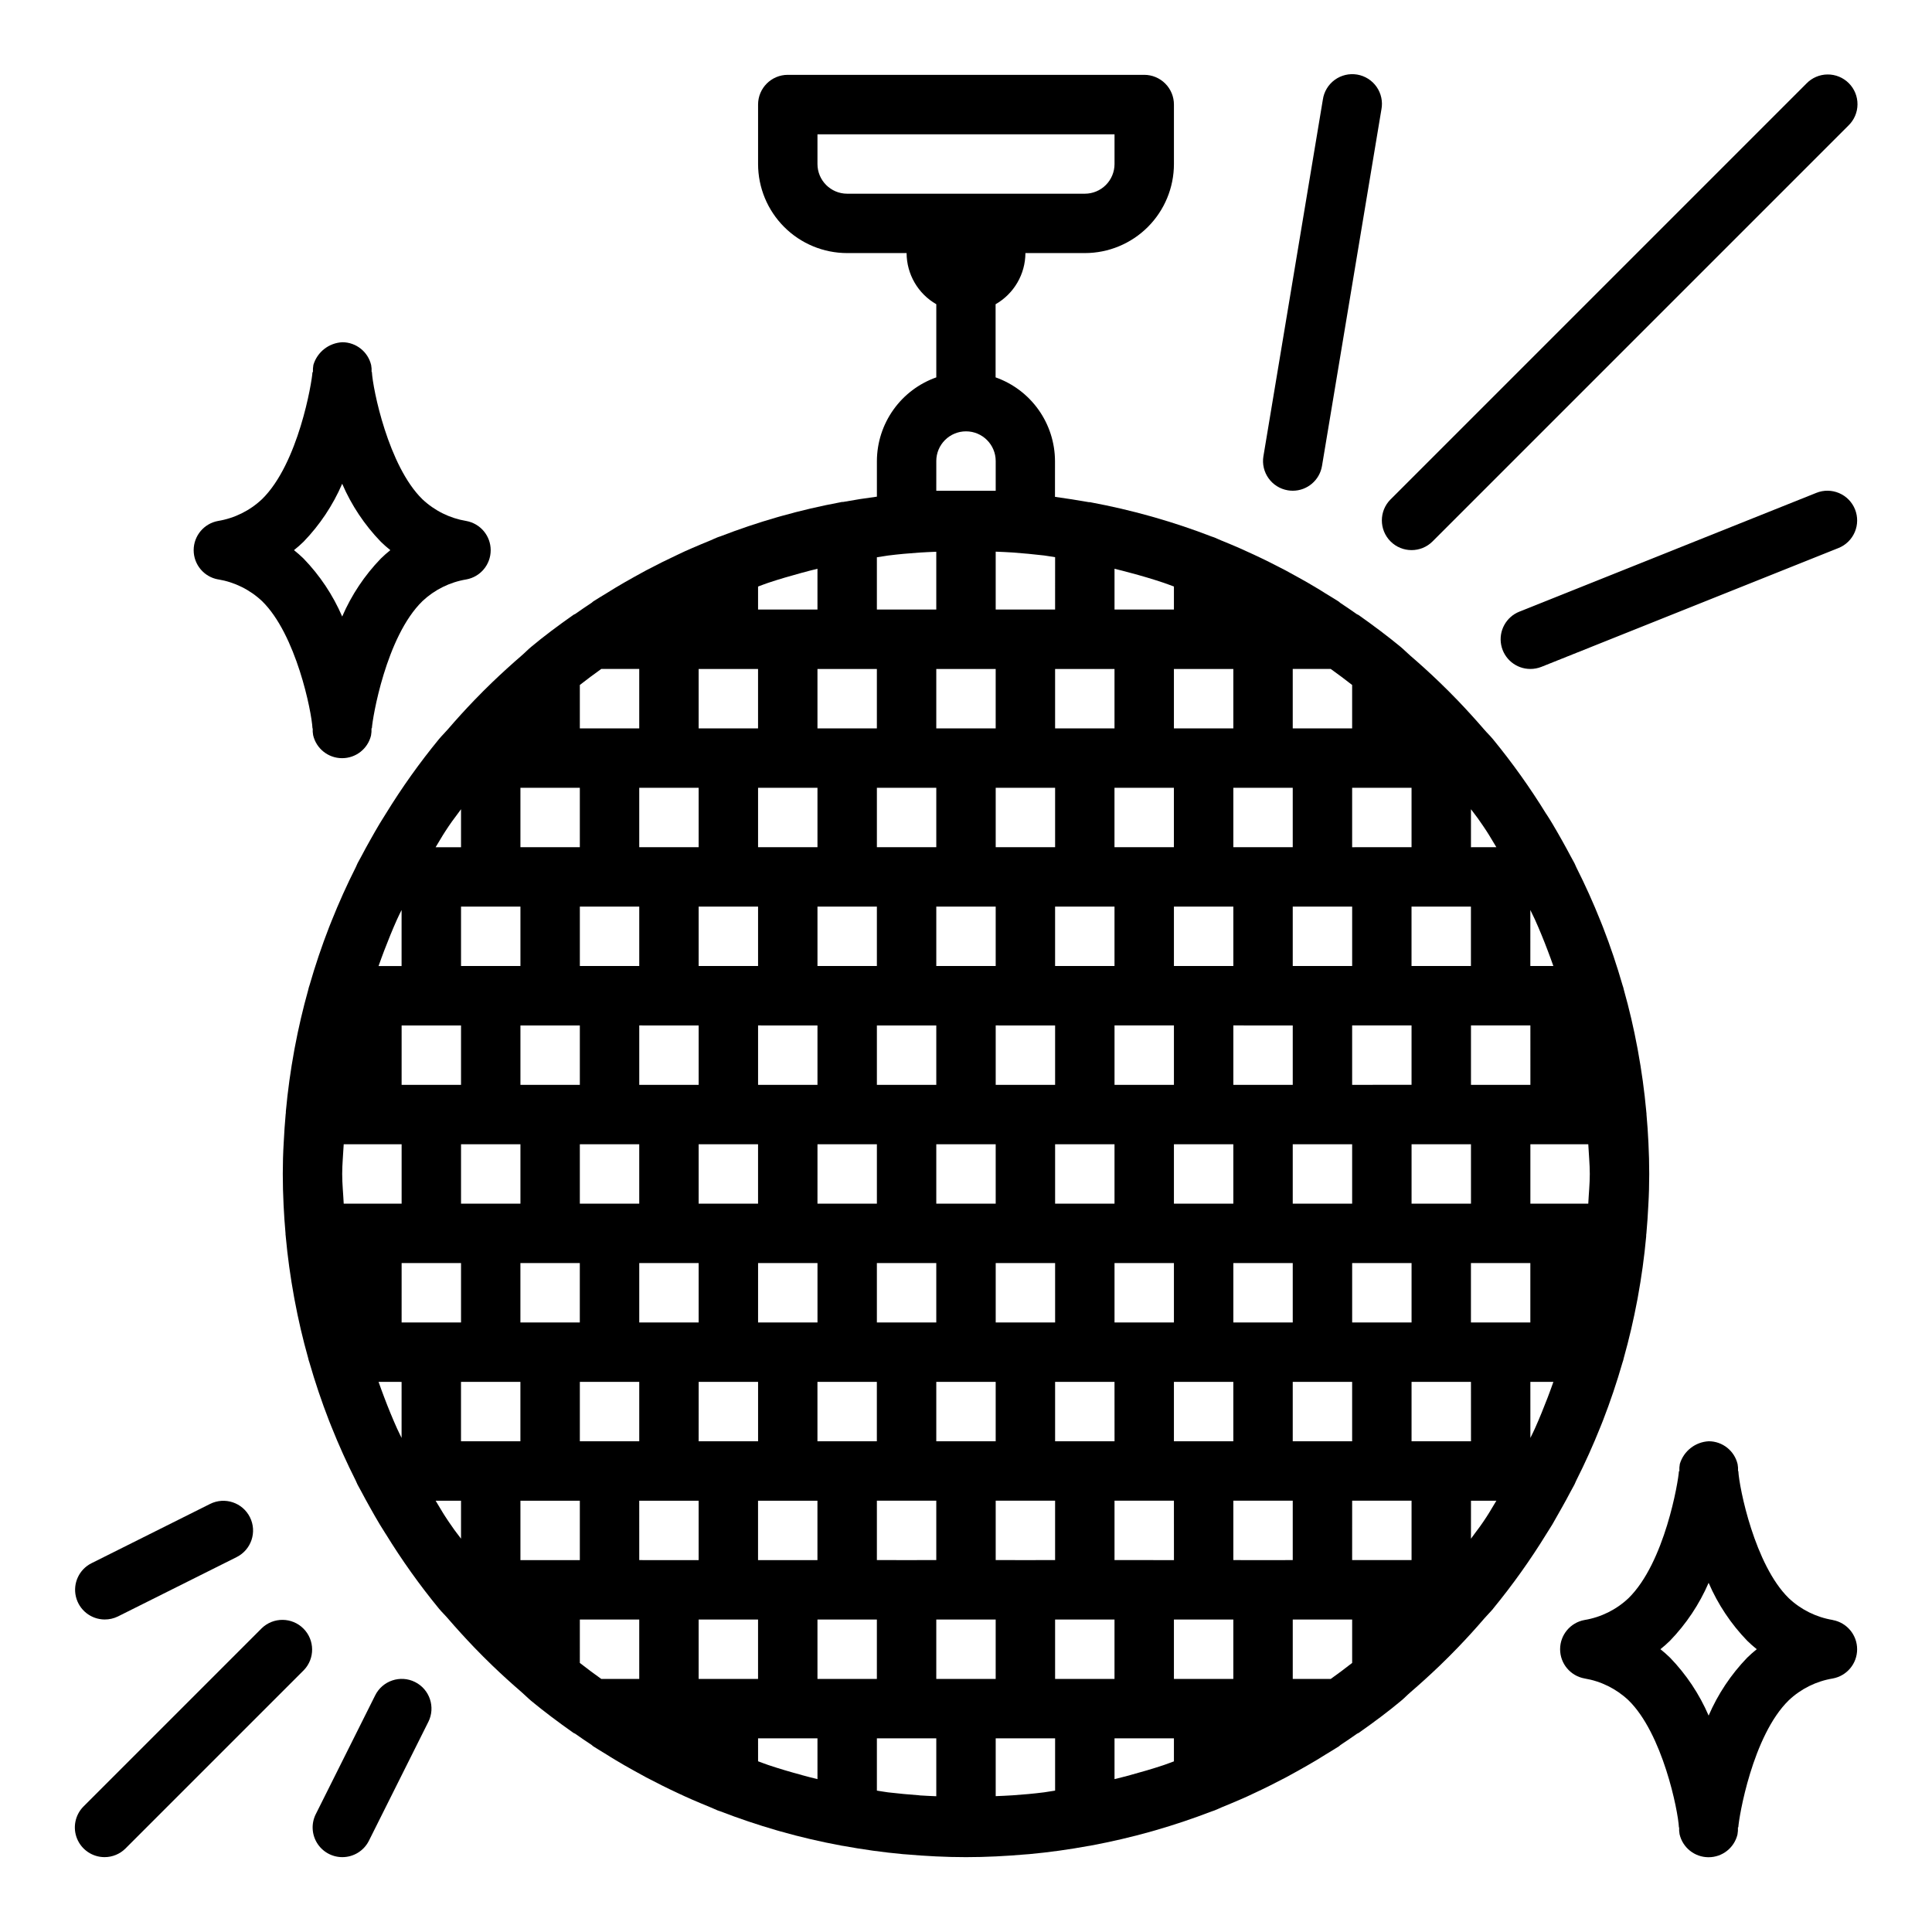
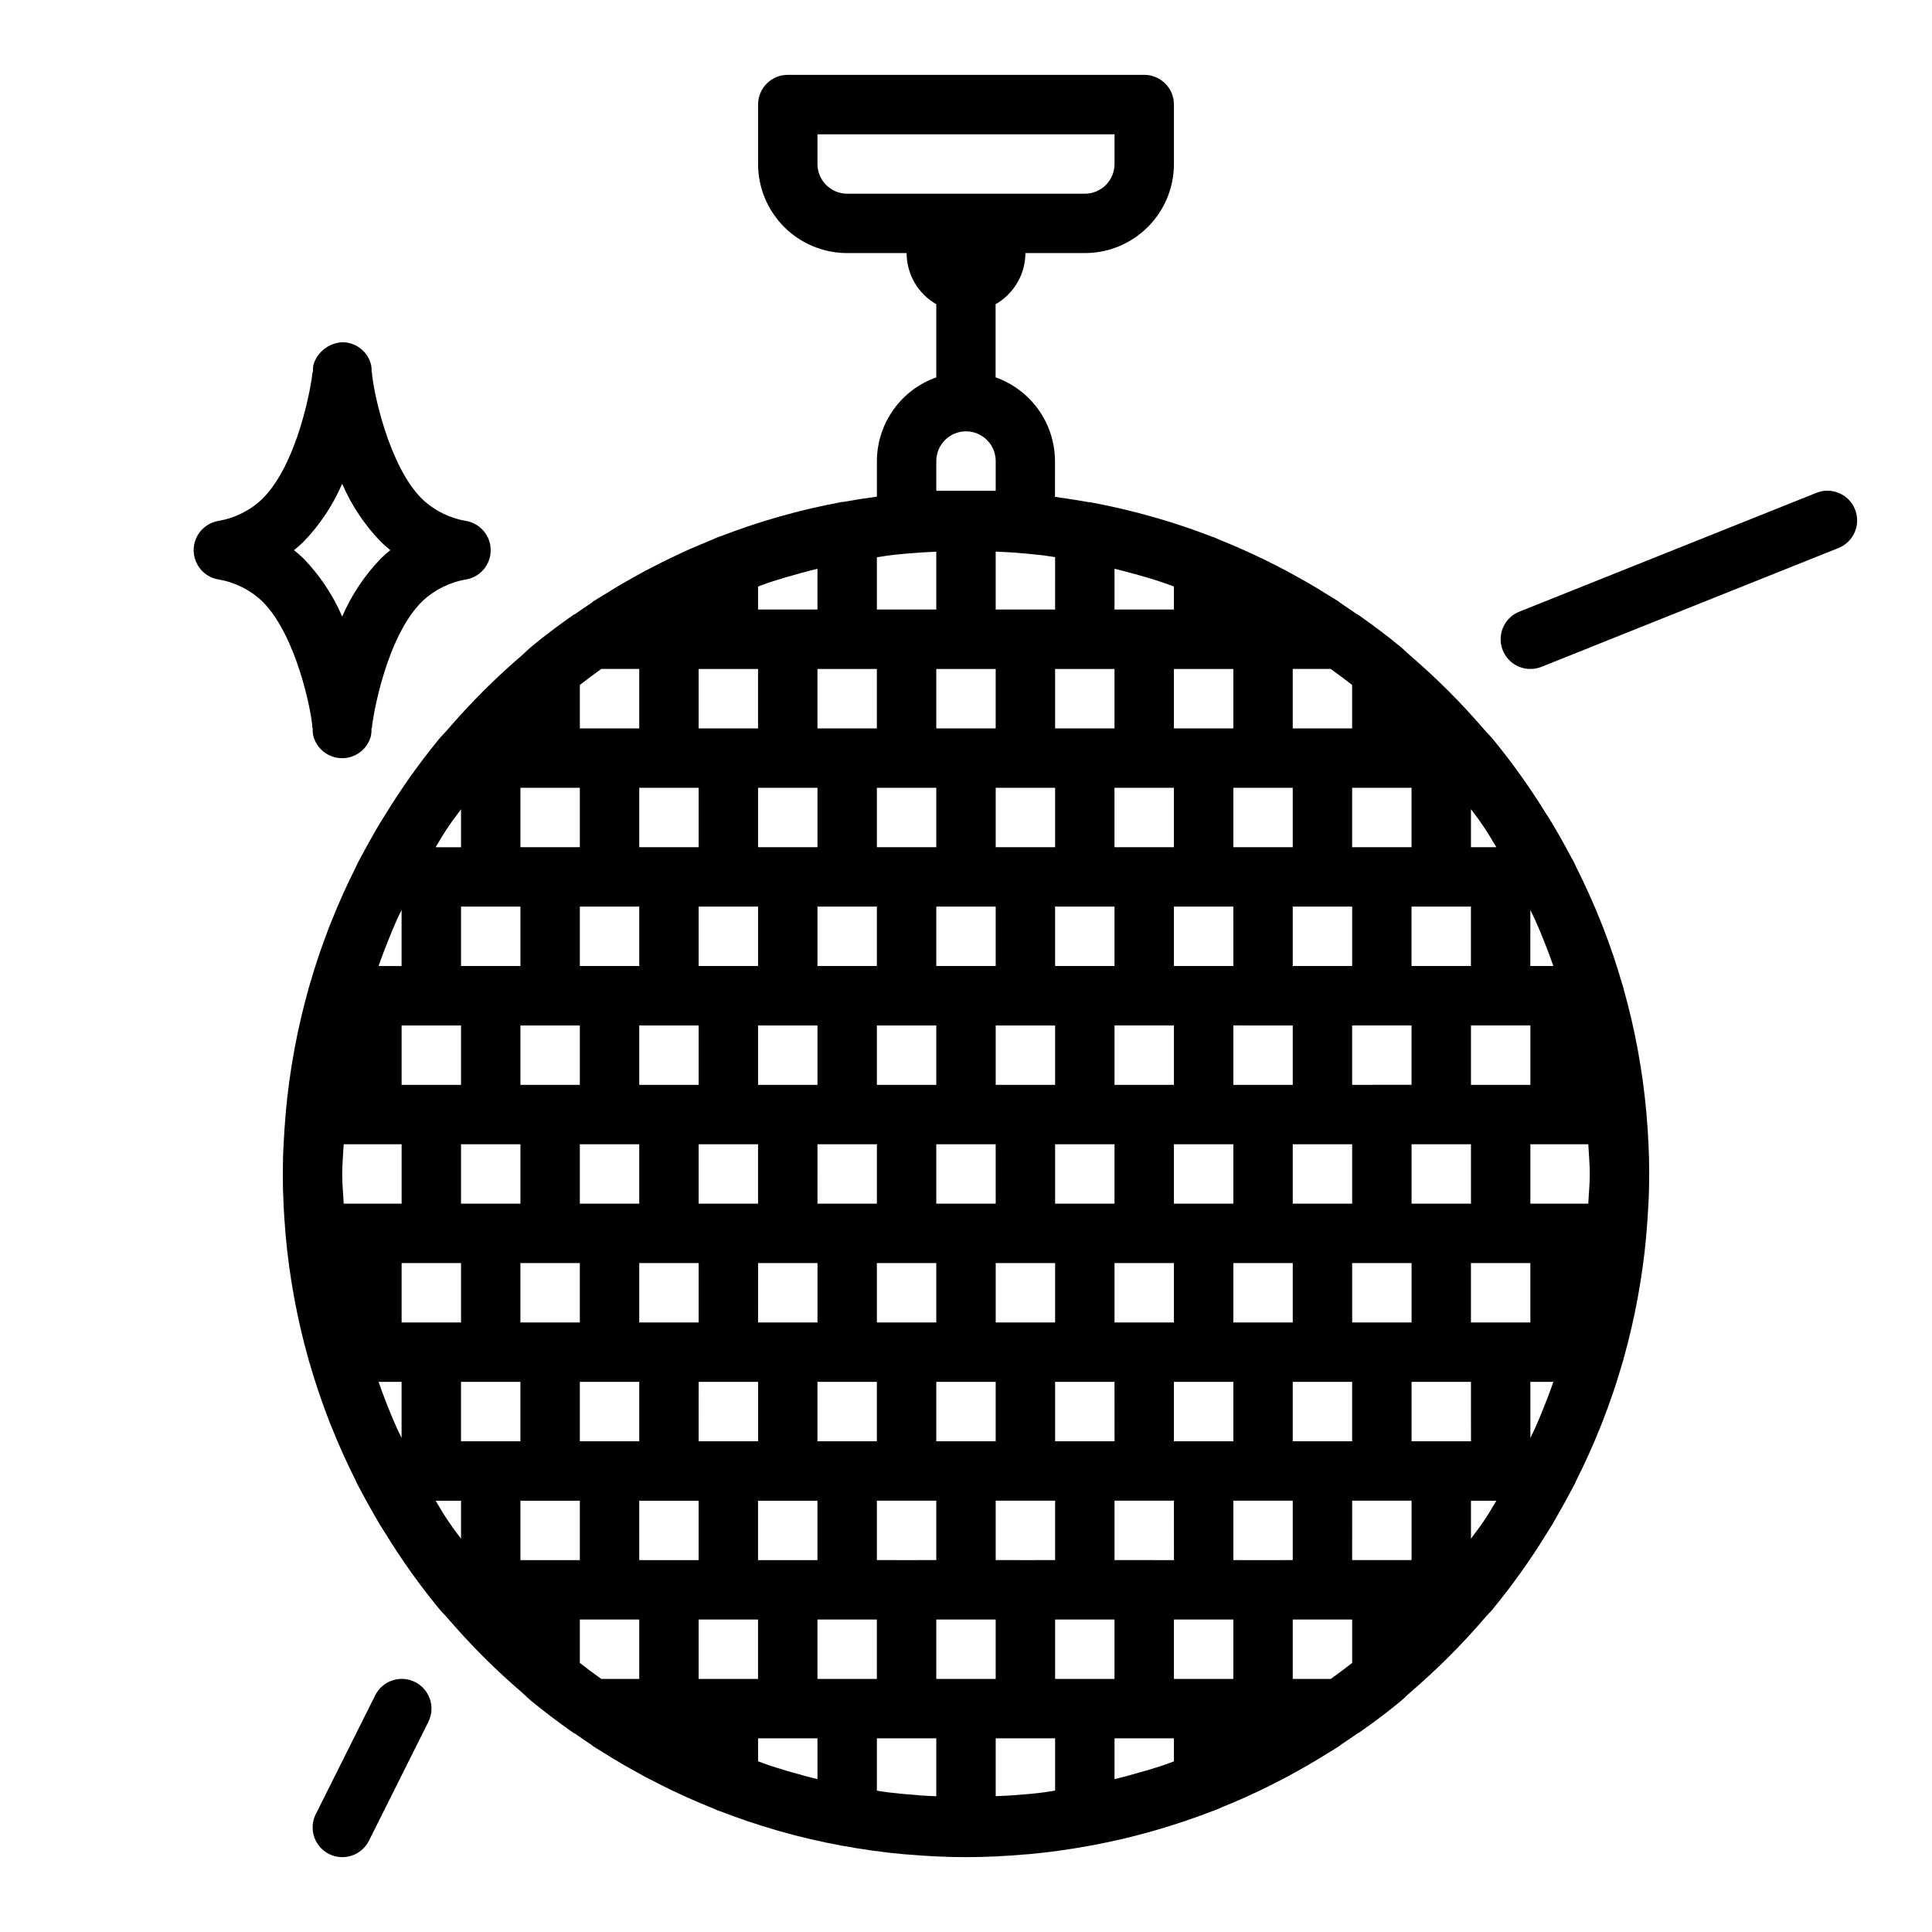
<svg xmlns="http://www.w3.org/2000/svg" fill="#000000" width="800px" height="800px" version="1.1" viewBox="144 144 512 512">
  <g>
    <path d="m557.93 543.5c0.789-1.379 1.527-2.754 2.266-4.156 0.34-0.645 0.707-1.266 1.047-1.922 0.172-0.348 0.301-0.707 0.473-1.055 2.348-4.648 4.492-9.414 6.438-14.289l0.629-1.574c1.953-5.027 3.684-10.164 5.195-15.414 0.055-0.195 0.141-0.395 0.195-0.598 0.055-0.195 0.086-0.395 0.141-0.59 1.418-5.055 2.617-10.195 3.598-15.43 0.047-0.242 0.086-0.48 0.133-0.723 0.969-5.297 1.715-10.66 2.211-16.098v-0.078c0-0.242 0-0.465 0.055-0.699 0.211-2.473 0.402-4.953 0.512-7.453 0.168-2.805 0.238-5.59 0.238-8.316 0-2.723-0.07-5.512-0.211-8.297-0.109-2.504-0.301-4.984-0.512-7.453 0-0.234 0-0.457-0.055-0.699v-0.082c-0.496-5.441-1.242-10.801-2.211-16.098-0.047-0.242-0.086-0.48-0.133-0.723-0.977-5.246-2.176-10.391-3.598-15.43-0.055-0.195-0.086-0.395-0.141-0.59-0.055-0.203-0.141-0.402-0.195-0.598-1.512-5.246-3.242-10.387-5.195-15.414l-0.629-1.574c-1.941-4.871-4.09-9.633-6.438-14.289-0.172-0.348-0.301-0.707-0.473-1.055-0.34-0.652-0.707-1.273-1.047-1.922-0.738-1.402-1.496-2.777-2.266-4.156-0.852-1.512-1.707-3.016-2.598-4.504-0.504-0.844-1.023-1.676-1.574-2.512l-0.012 0.004c-4.254-6.914-8.973-13.535-14.121-19.816-0.723-0.883-1.574-1.676-2.312-2.543-2.266-2.625-4.609-5.199-7.023-7.723-1.574-1.645-3.195-3.25-4.84-4.84-2.504-2.41-5.078-4.75-7.723-7.023-0.867-0.746-1.66-1.574-2.543-2.312-3.344-2.762-7-5.512-11.18-8.469-0.133-0.094-0.301-0.125-0.441-0.211-1.457-1.023-2.922-2.031-4.41-3.008-0.148-0.109-0.27-0.262-0.434-0.363-1.125-0.73-2.297-1.41-3.441-2.117-0.789-0.512-1.637-1.023-2.465-1.52-1.574-0.957-3.176-1.879-4.809-2.769-1.102-0.613-2.207-1.219-3.312-1.82-1.41-0.738-2.816-1.465-4.242-2.172-1.426-0.707-2.777-1.363-4.188-2.016-1.223-0.57-2.449-1.133-3.684-1.676-1.648-0.719-3.305-1.414-4.969-2.086-0.605-0.242-1.203-0.527-1.812-0.789-0.262-0.102-0.535-0.164-0.789-0.27-4.871-1.883-9.855-3.559-14.957-5.023l-1.055-0.301c-5.215-1.469-10.527-2.707-15.934-3.715l-0.211-0.047h-0.309c-2.977-0.523-5.973-0.996-8.988-1.41l0.004-9.496c-0.02-4.867-1.543-9.609-4.359-13.578-2.82-3.969-6.797-6.969-11.383-8.59v-19.383c2.391-1.367 4.379-3.34 5.766-5.719 1.391-2.379 2.125-5.082 2.137-7.836h15.746c6.262 0 12.27-2.488 16.699-6.918 4.426-4.43 6.914-10.434 6.914-16.699v-15.742c0-2.09-0.828-4.09-2.305-5.566-1.477-1.477-3.477-2.309-5.566-2.309h-94.465c-4.348 0-7.871 3.527-7.871 7.875v15.742c0 6.266 2.488 12.27 6.918 16.699 4.426 4.43 10.434 6.918 16.699 6.918h15.742c0.016 5.598 3.016 10.766 7.871 13.555v19.383c-4.586 1.621-8.562 4.621-11.379 8.59-2.82 3.969-4.344 8.711-4.363 13.578v9.445c-3.023 0.395-6.019 0.863-8.988 1.41h-0.309l-0.211 0.047c-5.398 1.004-10.711 2.242-15.934 3.715l-1.055 0.301c-5.07 1.465-10.043 3.137-14.918 5.023-0.27 0.102-0.543 0.164-0.789 0.27-0.605 0.234-1.203 0.52-1.812 0.789-1.668 0.676-3.324 1.371-4.969 2.086-1.238 0.523-2.465 1.082-3.684 1.676-1.406 0.656-2.801 1.328-4.188 2.016-1.426 0.707-2.832 1.434-4.242 2.172-1.113 0.598-2.219 1.203-3.312 1.82-1.617 0.898-3.219 1.82-4.809 2.769-0.828 0.496-1.645 1.008-2.465 1.52-1.141 0.707-2.312 1.387-3.441 2.117-0.164 0.102-0.285 0.25-0.434 0.363-1.488 0.977-2.953 1.984-4.41 3.008-0.141 0.086-0.309 0.117-0.441 0.211-4.18 2.938-7.871 5.707-11.18 8.469-0.883 0.723-1.676 1.574-2.543 2.312-2.625 2.266-5.199 4.609-7.723 7.023-1.645 1.574-3.25 3.195-4.84 4.84-2.41 2.504-4.75 5.078-7.023 7.723-0.746 0.867-1.574 1.66-2.312 2.543l0.004-0.004c-5.148 6.273-9.863 12.891-14.113 19.809-0.52 0.844-1.047 1.676-1.574 2.527-0.883 1.48-1.742 2.977-2.582 4.488-0.781 1.375-1.539 2.762-2.273 4.164-0.34 0.645-0.707 1.266-1.047 1.922-0.172 0.348-0.301 0.707-0.473 1.055-2.348 4.648-4.492 9.414-6.438 14.289l-0.629 1.574c-1.953 5.027-3.684 10.164-5.195 15.414-0.055 0.195-0.141 0.395-0.195 0.598-0.055 0.195-0.086 0.395-0.141 0.59-1.418 5.055-2.617 10.195-3.598 15.43-0.047 0.242-0.086 0.48-0.133 0.723-0.969 5.297-1.715 10.66-2.211 16.098v0.078c0 0.242 0 0.465-0.055 0.699-0.211 2.473-0.402 4.953-0.512 7.453-0.176 2.844-0.246 5.629-0.246 8.352 0 2.723 0.07 5.512 0.211 8.297 0.109 2.504 0.301 4.984 0.512 7.453 0 0.234 0 0.457 0.055 0.699v0.078c0.496 5.441 1.242 10.801 2.211 16.098 0.047 0.242 0.086 0.48 0.133 0.723 0.977 5.246 2.176 10.391 3.598 15.43 0.055 0.195 0.086 0.395 0.141 0.59 0.055 0.203 0.141 0.402 0.195 0.598 1.512 5.246 3.242 10.387 5.195 15.414l0.629 1.574c1.941 4.871 4.09 9.633 6.438 14.289 0.172 0.348 0.301 0.707 0.473 1.055 0.34 0.652 0.707 1.273 1.047 1.922 0.738 1.402 1.5 2.789 2.273 4.164 0.84 1.512 1.699 3.008 2.582 4.488 0.512 0.852 1.039 1.684 1.574 2.527l0.012 0.004c4.25 6.914 8.965 13.531 14.113 19.805 0.723 0.883 1.574 1.676 2.312 2.543 2.266 2.625 4.609 5.199 7.023 7.723 1.574 1.645 3.195 3.25 4.84 4.84 2.504 2.41 5.078 4.75 7.723 7.023 0.867 0.746 1.66 1.574 2.543 2.312 3.344 2.762 7 5.512 11.18 8.469 0.133 0.094 0.301 0.125 0.441 0.211 1.457 1.023 2.922 2.031 4.41 3.008 0.148 0.109 0.27 0.262 0.434 0.363 1.125 0.73 2.297 1.41 3.441 2.117 0.789 0.512 1.637 1.023 2.465 1.52 1.574 0.949 3.176 1.875 4.809 2.769 1.102 0.613 2.207 1.219 3.312 1.82 1.41 0.738 2.816 1.465 4.242 2.172 1.426 0.707 2.777 1.363 4.188 2.016 1.223 0.578 2.449 1.137 3.684 1.676 1.648 0.715 3.305 1.41 4.969 2.086 0.605 0.242 1.203 0.527 1.812 0.789 0.262 0.102 0.535 0.164 0.789 0.27 4.871 1.879 9.844 3.555 14.918 5.023l1.055 0.301c5.215 1.477 10.527 2.715 15.934 3.715l0.211 0.047 0.309 0.039c5.242 0.961 10.547 1.707 15.934 2.203l0.789 0.055c5.242 0.457 10.539 0.738 15.902 0.738 5.359 0 10.66-0.285 15.902-0.738l0.789-0.055c5.383-0.496 10.691-1.242 15.934-2.203l0.309-0.039 0.211-0.047c5.398-1.004 10.711-2.242 15.934-3.715l1.055-0.301c5.07-1.465 10.055-3.137 14.957-5.023 0.27-0.102 0.543-0.164 0.789-0.27 0.605-0.234 1.203-0.52 1.812-0.789 1.668-0.676 3.324-1.371 4.969-2.086 1.234-0.523 2.461-1.082 3.684-1.676 1.41-0.652 2.809-1.324 4.188-2.016 1.426-0.707 2.832-1.434 4.242-2.172 1.105-0.598 2.211-1.203 3.312-1.82 1.609-0.898 3.215-1.82 4.809-2.769 0.828-0.496 1.645-1.008 2.465-1.52 1.141-0.707 2.312-1.387 3.441-2.117 0.164-0.102 0.285-0.25 0.434-0.363 1.488-0.977 2.953-1.984 4.41-3.008 0.141-0.086 0.309-0.117 0.441-0.211 4.18-2.938 7.871-5.707 11.18-8.469 0.883-0.723 1.676-1.574 2.543-2.312 2.625-2.266 5.199-4.609 7.723-7.023 1.645-1.574 3.25-3.195 4.84-4.84 2.41-2.504 4.75-5.078 7.023-7.723 0.746-0.867 1.574-1.66 2.312-2.543h-0.02c5.148-6.277 9.867-12.898 14.121-19.812 0.52-0.836 1.039-1.668 1.574-2.512 0.836-1.473 1.695-2.977 2.543-4.488zm-105.52 68.262c-2.945 0.984-5.926 1.844-8.918 2.66-1.371 0.379-2.746 0.723-4.133 1.062v-10.809h15.742v6.102c-0.902 0.32-1.785 0.684-2.691 0.984zm-31.738 7.227c-2.785 0.355-5.574 0.598-8.352 0.789-1.473 0.109-2.969 0.148-4.449 0.219v-15.32h15.742v13.855c-0.984 0.141-1.949 0.312-2.941 0.457zm-32.992 0.789c-2.777-0.211-5.566-0.457-8.352-0.789-0.992-0.125-1.961-0.316-2.945-0.457v-13.855h15.742v15.344c-1.477-0.074-2.973-0.113-4.445-0.223zm-31.172-5.375c-2.992-0.789-5.977-1.676-8.918-2.66-0.906-0.301-1.785-0.66-2.691-0.984l-0.004-6.082h15.742v10.809c-1.383-0.34-2.762-0.688-4.133-1.062zm-8.922-315.95c2.945-0.984 5.926-1.844 8.918-2.66 1.371-0.379 2.746-0.723 4.133-1.062v10.809h-15.742v-6.102c0.906-0.324 1.785-0.684 2.691-0.984zm95.906-2.66c2.992 0.789 5.977 1.676 8.918 2.66 0.906 0.301 1.785 0.66 2.691 0.984v6.102h-15.742v-10.809c1.383 0.336 2.762 0.684 4.133 1.062zm92.691 252.78c-0.789 1.102-1.613 2.117-2.363 3.195l0.004-10.066h6.731c-0.883 1.418-1.684 2.883-2.598 4.266-0.574 0.875-1.152 1.75-1.773 2.606zm-199.16 40.359h-7.875v-15.742h15.742v15.742zm-47.23-31.488h-7.875v-15.742h15.742v15.742zm-27.75-11.477c-0.914-1.387-1.715-2.852-2.598-4.266h6.731v10.066c-0.789-1.078-1.637-2.094-2.363-3.195-0.621-0.855-1.195-1.73-1.77-2.606zm1.77-184.32c0.789-1.102 1.613-2.117 2.363-3.195v10.07h-6.731c0.883-1.418 1.684-2.883 2.598-4.266 0.574-0.875 1.148-1.75 1.77-2.609zm199.16-40.359h7.871v15.742l-15.746 0.004v-15.746zm47.23 31.488h7.871v15.742l-15.742 0.004v-15.746zm27.75 11.477c0.914 1.387 1.715 2.852 2.598 4.266l-6.731 0.004v-10.07c0.789 1.078 1.637 2.094 2.363 3.195 0.617 0.859 1.195 1.734 1.77 2.606zm12.816 158.31c-0.379 0.844-0.789 1.66-1.203 2.496l-0.004-14.844h6.102c-0.488 1.371-0.977 2.731-1.496 4.086-1.07 2.777-2.18 5.551-3.402 8.266zm-198.01 34.883h-7.871v-15.742h15.742v15.742zm-78.719-31.488h-7.871v-15.742h15.742v15.742zm-23.617-0.898c-0.395-0.836-0.828-1.652-1.203-2.496-1.219-2.715-2.363-5.512-3.402-8.266-0.52-1.355-1.008-2.715-1.496-4.086l6.102 0.004zm-1.203-137.41c0.379-0.844 0.789-1.66 1.203-2.496v14.852h-6.102c0.488-1.371 0.977-2.731 1.496-4.086 1.07-2.781 2.18-5.551 3.402-8.266zm198-34.879h7.871v15.742l-15.742 0.004v-15.746zm78.719 31.488h7.871v15.742l-15.742 0.004v-15.746zm23.617 0.898c0.395 0.836 0.789 1.652 1.203 2.496 1.219 2.715 2.363 5.512 3.402 8.266 0.52 1.355 1.008 2.715 1.496 4.086h-6.102zm0 109.31h-15.742v-15.742h15.742zm-181.05 31.488h-7.875v-15.742h15.742v15.742zm-78.723-31.488h-7.871v-15.742h15.742v15.742zm141.7-110.21h7.871v15.742l-15.746 0.004v-15.746zm78.719 31.488h7.871v15.742l-15.742 0.004v-15.746zm-125.95 78.719h-7.871v-15.742h15.742v15.742zm-78.719-31.484h-7.871v-15.746h15.742v15.742zm110.21-47.23h7.871v15.742h-15.742v-15.746zm-7.871 47.23h-15.746v-15.746h15.742zm-31.488-47.23h15.742v15.742h-15.742zm-39.359 47.23h-7.875v-15.746h15.742v15.742zm23.617-15.742h15.742v15.742h-15.746zm62.977 47.23-15.746-0.004v-15.742h15.742zm7.871-31.488h-7.875v-15.746h15.742v15.742zm31.488 0h-7.875v-15.746h15.742v15.742zm31.488 0h-7.875v-15.746h15.742v15.742zm39.359 0h-15.746v-15.746h15.742zm-55.105-47.23h7.871v15.742h-15.742v-15.746zm-23.617 15.742h-15.742v-15.746h15.742zm-55.105-47.23h7.871v15.742h-15.742v-15.746zm-39.359 0h15.742v15.742h-15.742zm-7.871 31.488h7.871v15.742h-15.742v-15.746zm-31.488 0h7.871v15.742h-15.742v-15.746zm-39.359 0h15.742v15.742h-15.742zm-15.742 31.488h15.742v15.742h-15.742zm55.105 47.23-7.875-0.004v-15.742h15.742v15.742zm23.617-15.742h15.742v15.742l-15.746-0.004zm55.105 47.23-7.879-0.004v-15.742h15.742v15.742zm39.359 0-15.75-0.004v-15.742h15.742zm7.871-31.488-7.875-0.004v-15.742h15.742v15.742zm31.488 0-7.875-0.004v-15.742h15.742v15.742zm31.488 0-7.875-0.004v-15.742h15.742v15.742zm47.23-31.488h-7.875v-15.746h15.344c0.125 2.629 0.402 5.211 0.402 7.871 0 2.66-0.277 5.242-0.402 7.871zm-7.871-31.488h-15.746v-15.746h15.742zm-55.105-47.23h7.871v15.742h-15.746v-15.746zm-23.617 15.742h-15.746v-15.746h15.742zm-55.105-47.23h7.871v15.742h-15.742v-15.746zm-31.488 0h7.871v15.742h-15.742v-15.746zm-39.359 0h15.742v15.742h-15.742zm-7.871 31.488h7.871v15.742h-15.746v-15.746zm-31.488 0h7.871v15.742h-15.742v-15.746zm-39.359 0h15.742v15.742h-15.742zm-15.742 31.488h15.742v15.742h-15.746zm-7.871 31.488h7.871v15.742h-15.348c-0.125-2.629-0.402-5.211-0.402-7.871 0-2.66 0.277-5.242 0.402-7.871zm7.871 31.488h15.742v15.742l-15.746-0.004zm55.105 47.23-7.875-0.004v-15.742h15.742v15.742zm23.617-15.742h15.742v15.742l-15.75-0.004zm55.105 47.23-7.879-0.004v-15.742h15.742v15.742zm31.488 0-7.879-0.004v-15.742h15.742v15.742zm39.359 0-15.75-0.004v-15.742h15.742zm7.871-31.488-7.879-0.004v-15.742h15.742v15.742zm31.488 0-7.879-0.004v-15.742h15.742v15.742zm39.359 0-15.75-0.004v-15.742h15.742zm-47.238-157.44h-15.742v-15.746h15.742zm-55.105-47.23h7.871v15.742h-15.742v-15.746zm-31.488 0h7.871v15.742h-15.742v-15.746zm-31.488 0h7.871v15.742h-15.742v-15.746zm-39.359 0h15.742v15.742h-15.742zm-7.871 31.488h7.871v15.742h-15.742v-15.746zm-23.617 0v15.742h-15.742v-15.746h15.742zm15.742 188.93h15.742v15.742l-15.738-0.004zm55.105 47.23-7.871-0.004v-15.742h15.742v15.742zm31.488 0-7.871-0.004v-15.742h15.742v15.742zm31.488 0-7.871-0.004v-15.742h15.742v15.742zm39.359 0-15.742-0.004v-15.742h15.742zm7.871-31.488-7.867-0.004v-15.742h15.742v15.742zm23.617 0 0.004-15.746h15.742v15.742h-15.742zm0-220.42h-15.742v-15.746h10.066c1.922 1.387 3.824 2.777 5.676 4.242zm-78.719-31.488h-15.742v-15.344c1.48 0.07 2.977 0.109 4.449 0.219 2.777 0.211 5.566 0.457 8.352 0.789 0.992 0.125 1.961 0.316 2.945 0.457zm-44.289-14.312c2.785-0.355 5.574-0.598 8.352-0.789 1.473-0.109 2.969-0.148 4.449-0.219v15.32h-15.742v-13.855c0.984-0.141 1.953-0.316 2.945-0.457zm-75.984 30.055h10.066v15.742l-15.742 0.004v-11.504c1.848-1.461 3.754-2.856 5.676-4.242zm-5.676 251.91h15.742v15.742h-10.066c-1.922-1.387-3.824-2.777-5.676-4.242zm199 15.742h-10.07v-15.742h15.742v11.5c-1.848 1.465-3.754 2.859-5.672 4.242zm-128.15-393.6c-4.348 0-7.875-3.523-7.875-7.871v-7.871h78.723v7.871c0 2.09-0.832 4.09-2.305 5.566-1.477 1.477-3.481 2.305-5.566 2.305zm23.617 70.848-0.004 0.004c0-4.348 3.527-7.875 7.875-7.875s7.871 3.527 7.871 7.875v7.871h-15.746z" />
-     <path d="m512.51 287.48c3.074 3.074 8.059 3.074 11.133 0l110.21-110.21v-0.004c1.52-1.465 2.387-3.481 2.402-5.594 0.02-2.109-0.812-4.141-2.305-5.633-1.492-1.492-3.523-2.324-5.633-2.305-2.113 0.016-4.129 0.883-5.594 2.402l-110.21 110.21h-0.004c-3.07 3.074-3.07 8.059 0 11.133z" />
    <path d="m201.81 297.54c4.363 0.723 8.414 2.731 11.637 5.762 9.02 8.793 13.152 29.27 13.363 33.727h0.066c-0.039 0.602 0 1.207 0.109 1.801 0.824 3.551 3.977 6.07 7.617 6.094h0.082c3.625 0 6.781-2.477 7.641-6 0.121-0.633 0.16-1.281 0.129-1.926h0.102c0.133-2.582 3.731-24.27 13.383-33.676v-0.004c3.219-3.031 7.269-5.039 11.633-5.762 3.746-0.676 6.469-3.938 6.469-7.746 0-3.805-2.723-7.066-6.469-7.746-4.363-0.719-8.414-2.727-11.633-5.762-9.023-8.809-13.156-29.285-13.383-33.738h-0.078c0.035-0.605 0-1.211-0.113-1.805-0.832-3.539-3.981-6.047-7.617-6.066-3.578 0.168-6.66 2.57-7.691 5.996-0.117 0.637-0.16 1.285-0.125 1.93h-0.121c-0.133 2.582-3.731 24.27-13.383 33.676-3.219 3.035-7.269 5.039-11.633 5.762-3.746 0.68-6.469 3.941-6.469 7.746 0 3.809 2.723 7.07 6.469 7.746zm22.641-9.98c4.309-4.461 7.777-9.664 10.234-15.359 2.453 5.699 5.918 10.902 10.23 15.359 0.805 0.789 1.648 1.535 2.527 2.234-0.879 0.703-1.723 1.449-2.527 2.238-4.309 4.457-7.773 9.66-10.23 15.355-2.453-5.695-5.922-10.898-10.234-15.355-0.809-0.789-1.656-1.535-2.543-2.238 0.887-0.699 1.734-1.445 2.543-2.234z" />
-     <path d="m629.69 573.31c-4.363-0.723-8.414-2.727-11.633-5.762-9.023-8.793-13.156-29.27-13.383-33.723h-0.078c0.035-0.605 0-1.211-0.113-1.805-0.832-3.539-3.981-6.051-7.617-6.07-3.578 0.168-6.66 2.57-7.691 6-0.117 0.637-0.16 1.285-0.125 1.93h-0.121c-0.133 2.582-3.731 24.27-13.383 33.676-3.219 3.035-7.269 5.039-11.633 5.762-3.746 0.68-6.469 3.941-6.469 7.746 0 3.809 2.723 7.066 6.469 7.746 4.363 0.723 8.414 2.731 11.633 5.762 9.039 8.785 13.172 29.262 13.383 33.719h0.062c-0.035 0.602 0.004 1.207 0.113 1.801 0.82 3.551 3.977 6.07 7.617 6.094h0.082c3.625 0 6.777-2.477 7.641-6 0.121-0.637 0.16-1.281 0.129-1.93h0.102c0.133-2.582 3.731-24.27 13.383-33.676 3.219-3.035 7.269-5.039 11.633-5.762 3.746-0.68 6.469-3.938 6.469-7.746 0-3.805-2.723-7.066-6.469-7.746zm-22.656 9.98c-4.309 4.461-7.773 9.664-10.23 15.359-2.453-5.695-5.922-10.898-10.234-15.359-0.809-0.789-1.656-1.535-2.543-2.234 0.879-0.699 1.723-1.445 2.527-2.234 4.312-4.461 7.785-9.664 10.25-15.359 2.453 5.695 5.918 10.902 10.23 15.359 0.805 0.789 1.648 1.535 2.527 2.234-0.879 0.703-1.723 1.449-2.527 2.234z" />
-     <path d="m486.59 274.05c3.844-0.004 7.121-2.785 7.754-6.574l15.742-94.465h0.004c0.398-2.082-0.059-4.238-1.27-5.981-1.211-1.738-3.07-2.918-5.164-3.269-2.09-0.348-4.234 0.16-5.945 1.41-1.711 1.254-2.848 3.144-3.144 5.242l-15.742 94.465h-0.004c-0.715 4.285 2.176 8.344 6.465 9.062 0.43 0.074 0.867 0.109 1.305 0.109z" />
    <path d="m635.6 278.99c-0.777-1.938-2.289-3.488-4.211-4.309-1.918-0.824-4.086-0.852-6.023-0.074l-78.719 31.488h-0.004c-3.508 1.398-5.527 5.09-4.816 8.801 0.715 3.707 3.961 6.387 7.738 6.383 1.004 0 1.996-0.191 2.93-0.559l78.719-31.488c1.941-0.773 3.492-2.289 4.316-4.211s0.848-4.09 0.07-6.031z" />
-     <path d="m171.71 636.16c2.086 0 4.09-0.832 5.562-2.309l47.23-47.23h0.004c2.984-3.09 2.941-8-0.098-11.035-3.035-3.035-7.945-3.078-11.035-0.098l-47.23 47.23v0.004c-2.25 2.25-2.926 5.637-1.707 8.578 1.219 2.941 4.09 4.859 7.273 4.859z" />
-     <path d="m171.71 573.18c1.215 0.012 2.414-0.258 3.512-0.789l31.488-15.742h-0.004c3.894-1.945 5.473-6.672 3.527-10.566-1.941-3.891-6.672-5.469-10.562-3.523l-31.488 15.742c-3.227 1.652-4.906 5.297-4.07 8.82 0.836 3.527 3.973 6.031 7.598 6.059z" />
    <path d="m234.69 636.16c2.996 0.016 5.742-1.672 7.082-4.356l15.742-31.488h0.004c1.941-3.891 0.363-8.621-3.527-10.562-3.891-1.945-8.621-0.363-10.562 3.527l-15.742 31.488h-0.004c-1.215 2.434-1.09 5.324 0.336 7.641 1.426 2.32 3.949 3.738 6.672 3.75z" />
  </g>
</svg>